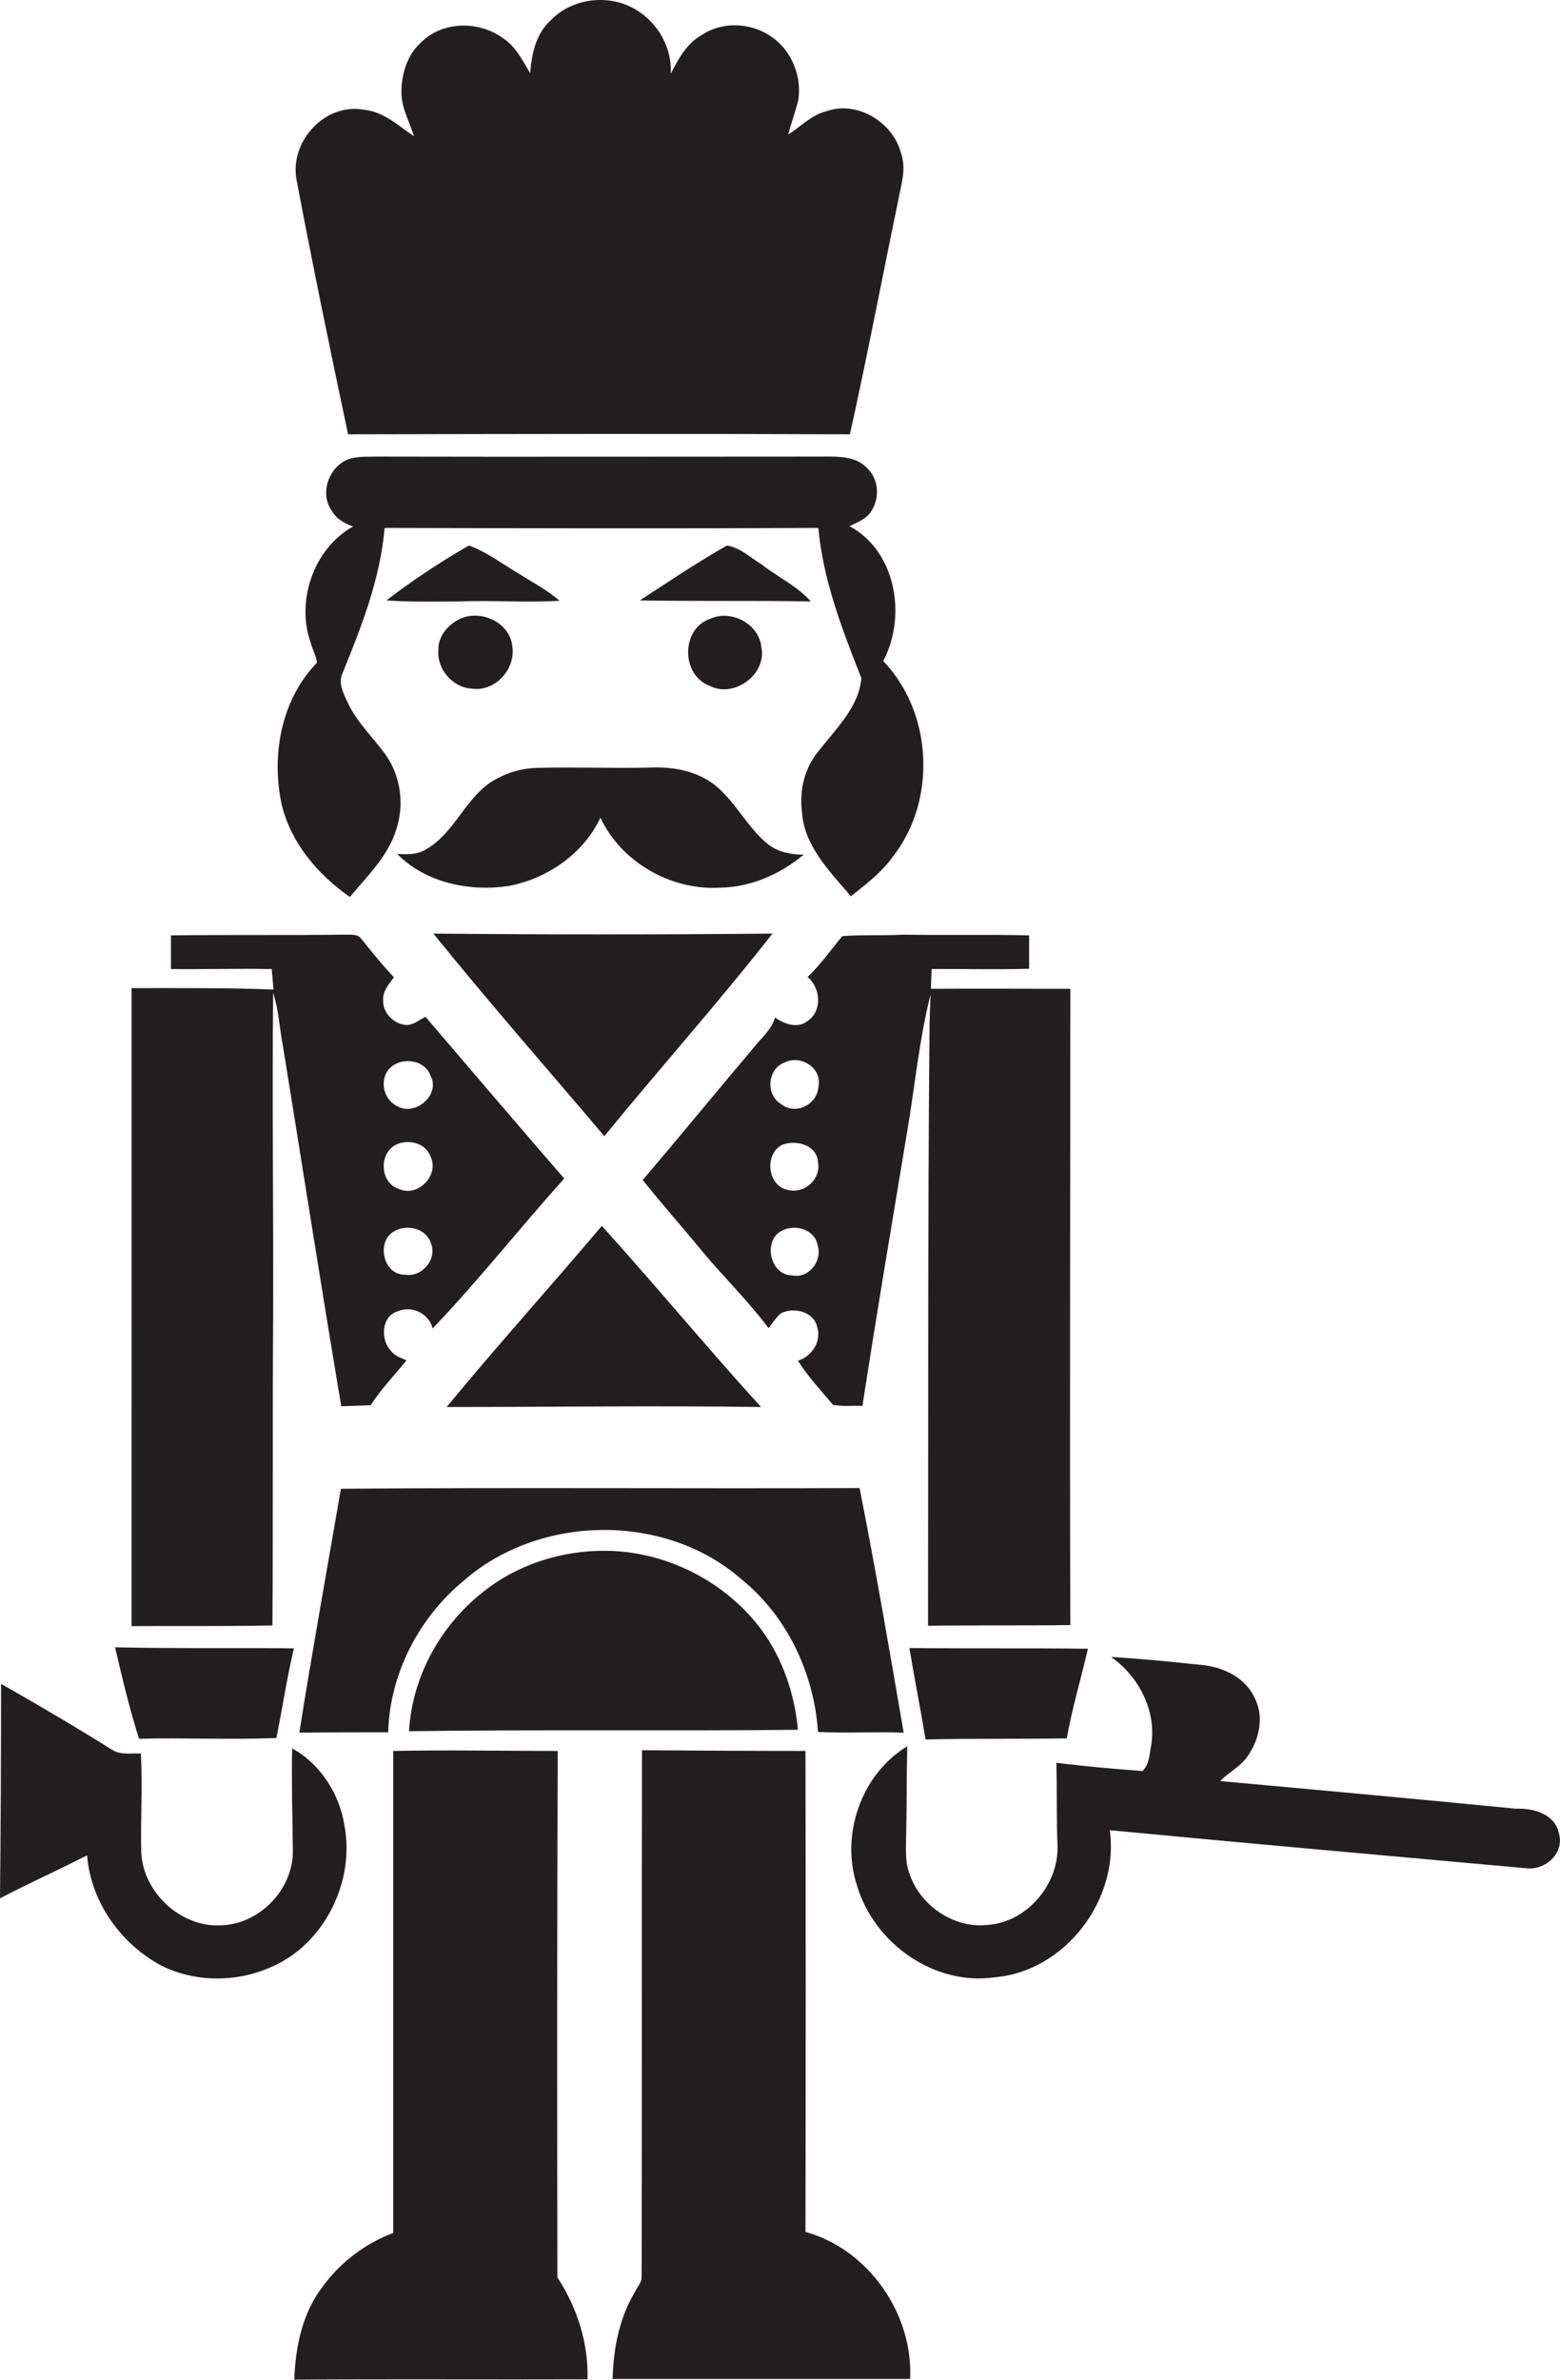
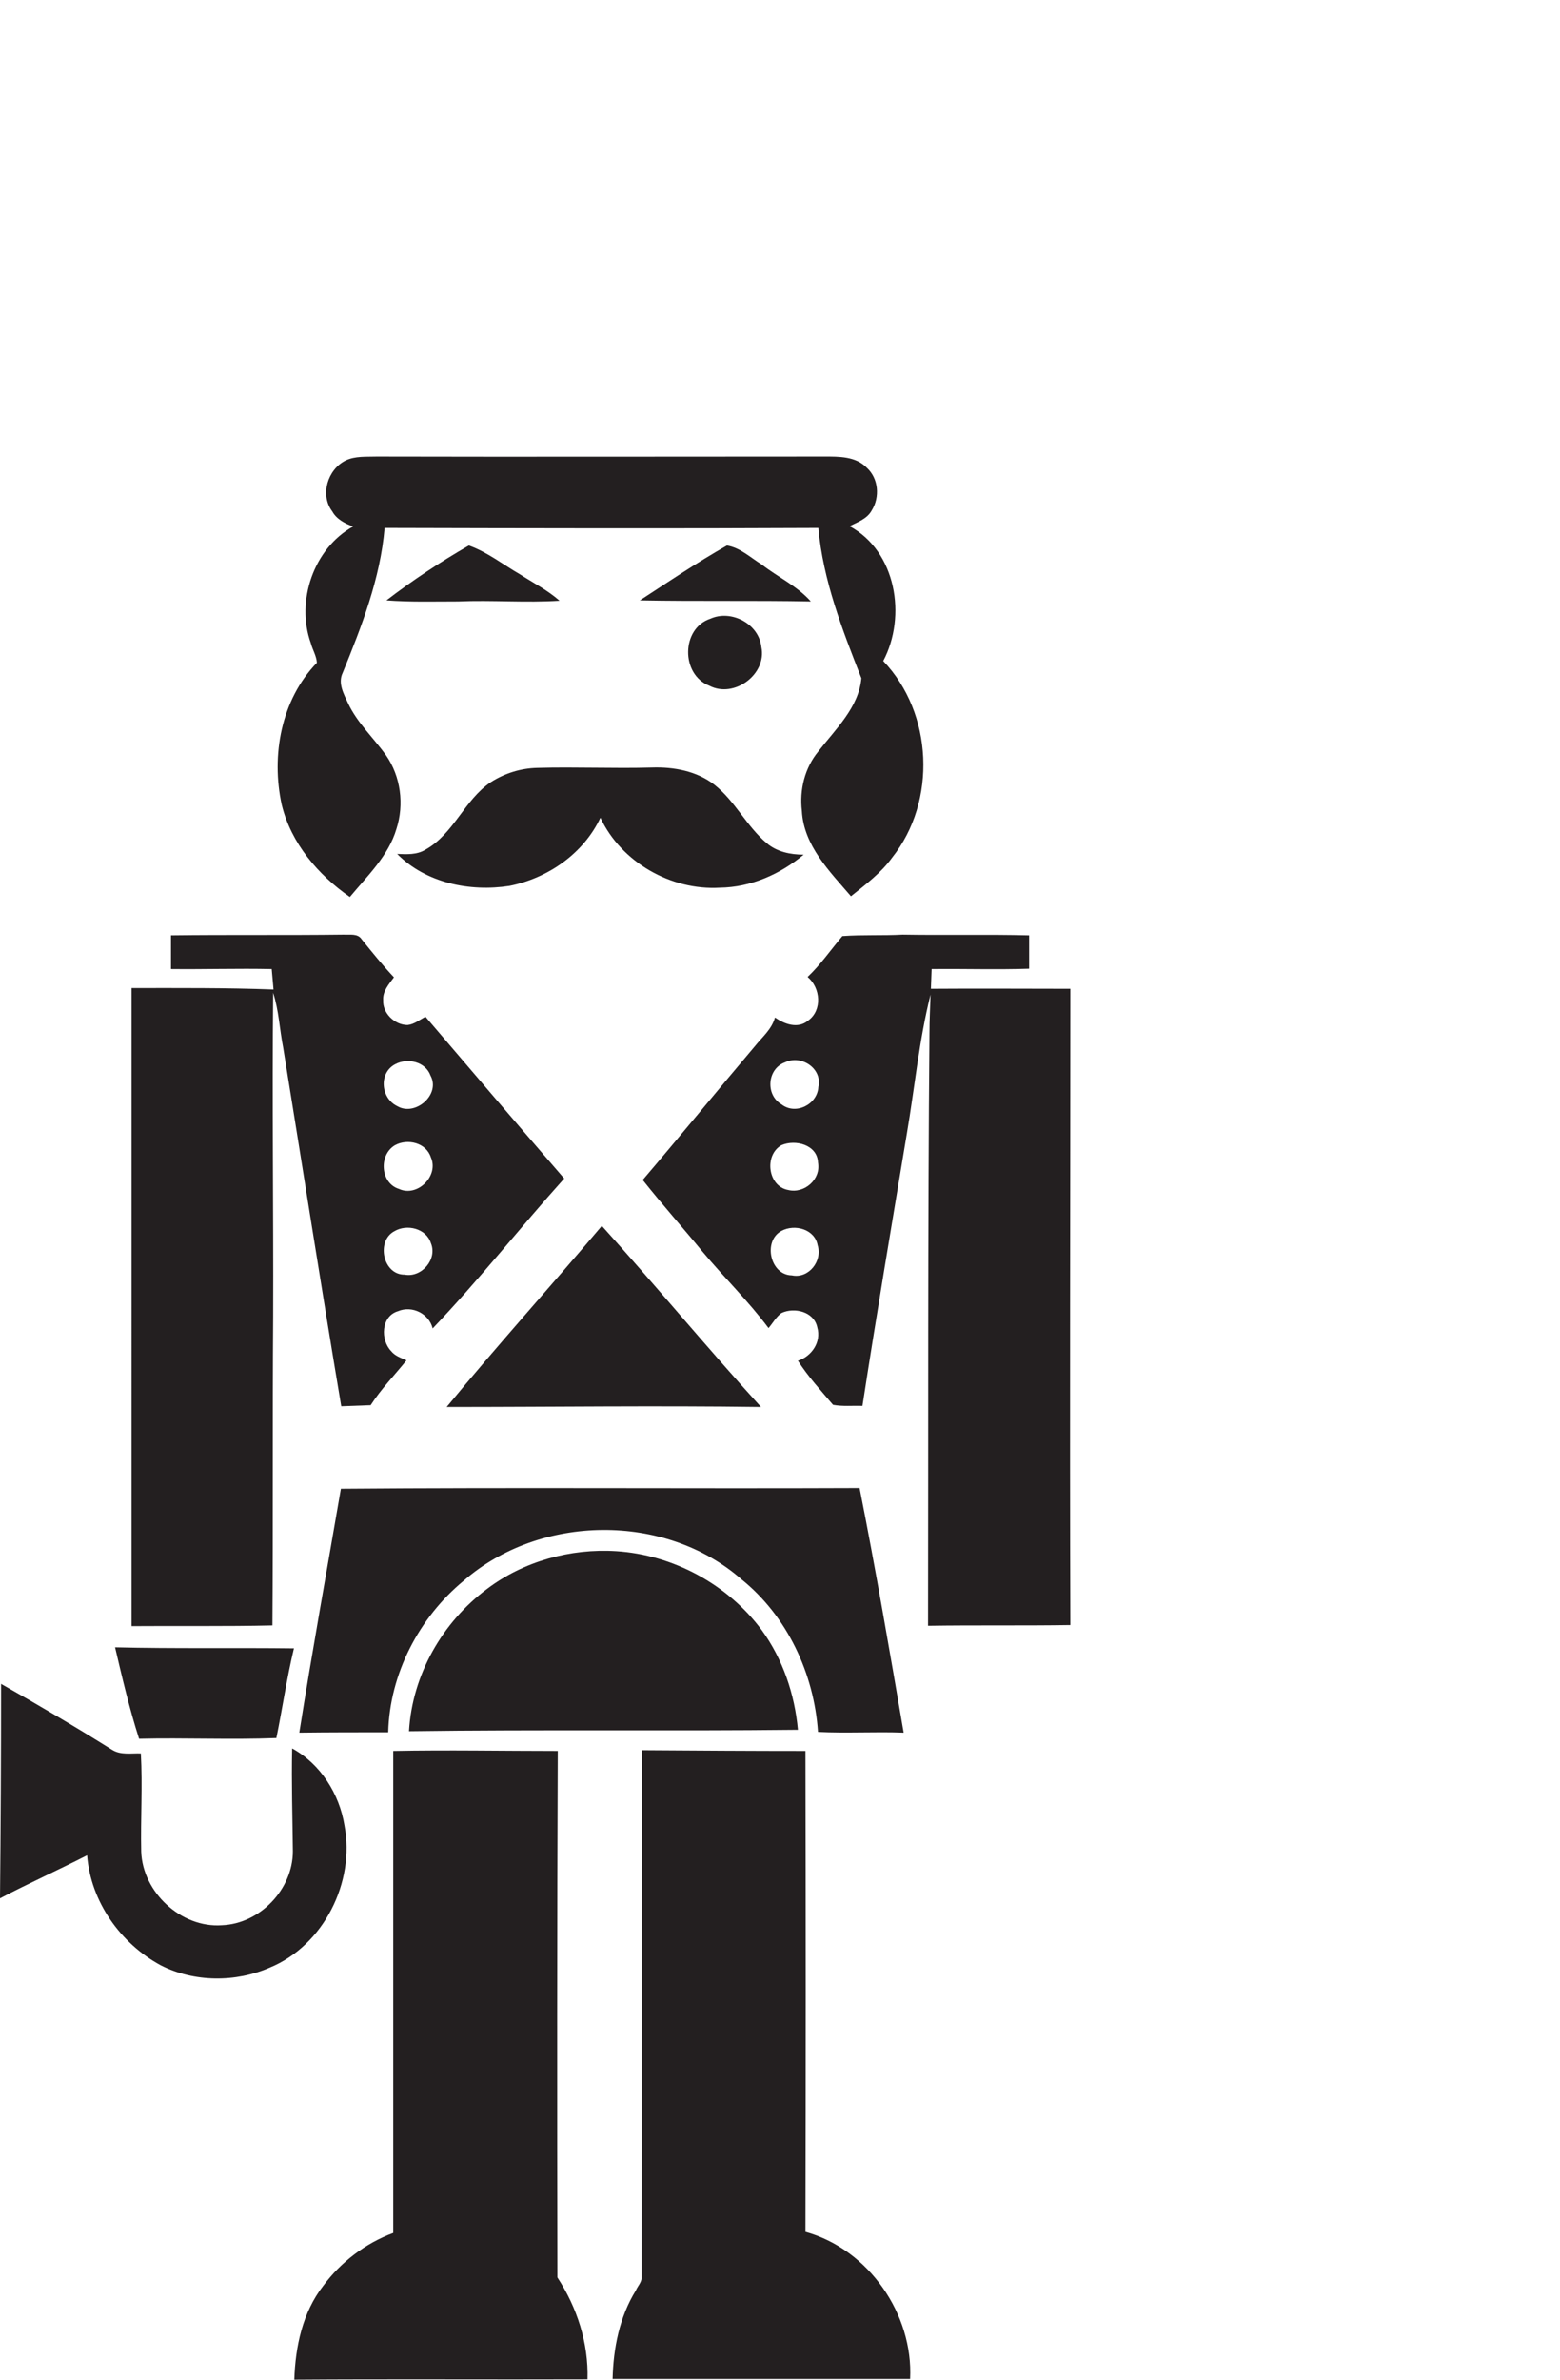
<svg xmlns="http://www.w3.org/2000/svg" version="1.1" id="Layer_1" x="0px" y="0px" viewBox="0 0 435.2 663.6" enable-background="new 0 0 435.2 663.6" xml:space="preserve">
  <g>
-     <path fill="#231F20" d="M97.1,121.1c46.7-0.1,93.4-0.2,140,0c4.8-21.5,8.9-43.2,13.4-64.8c0.8-4.5,2.5-9.2,0.8-13.8   c-2.3-8.5-12.2-14.5-20.7-11.5c-4.2,1-7.2,4.3-10.7,6.5c0.8-3.2,2-6.3,2.8-9.6c1-6.3-1.6-13.1-6.6-17c-5.7-4.6-14.3-5.2-20.4-1.1   c-4.2,2.4-6.5,6.7-8.6,10.8c0.5-7.2-3.6-14.3-9.7-17.9c-7.4-4.5-17.8-3.3-23.8,3c-4.1,3.7-5.3,9.4-5.7,14.7c-2.1-3.5-4-7.4-7.5-9.7   c-6.6-4.9-16.8-4.9-22.8,1c-4.1,3.6-5.7,9.2-5.6,14.4c0.1,4.2,2.3,8,3.5,11.9c-4.4-2.9-8.4-6.9-14-7.4c-10.8-2-20.7,8.8-18.8,19.4   C87.2,73.8,92.1,97.5,97.1,121.1z" />
    <path fill="#231F20" d="M97.6,250.1c4.9-5.9,10.8-11.5,13-19c2.2-6.8,1.2-14.6-2.9-20.5c-3.5-4.9-8-9-10.6-14.5   c-1.2-2.6-2.9-5.6-1.5-8.5c5.3-13,10.5-26.3,11.7-40.4c40.3,0.1,80.6,0.2,121,0c1.3,14.6,6.7,28.4,12,41.9   c-0.7,8.1-7.2,14.2-12,20.4c-3.8,4.6-5.3,10.7-4.6,16.6c0.5,9.7,7.8,16.9,13.7,23.8c4.1-3.3,8.4-6.5,11.5-10.8   c12.5-15.7,11.4-40.3-2.5-54.8c6.6-12.5,3.6-30.6-9.4-37.6c2.2-1.1,4.9-2,6.2-4.4c2.3-3.7,1.9-8.9-1.4-11.9   c-3.1-3.2-7.8-3.1-11.8-3.1c-41.6,0-83.3,0.1-124.9,0c-2.9,0.1-6-0.2-8.7,1.1c-5,2.5-7.2,9.6-3.7,14.2c1.2,2.2,3.6,3.4,5.8,4.2   c-11,6.1-16,20.8-11.8,32.5c0.5,1.9,1.6,3.6,1.7,5.5c-10,10.3-12.8,25.9-9.8,39.6C81.2,235.1,88.7,243.9,97.6,250.1z" />
    <path fill="#231F20" d="M156.1,167.5c-3.4-3-7.4-5-11.1-7.4c-4.7-2.7-9.1-6.2-14.2-8c-8,4.6-15.7,9.7-23,15.3   c6.6,0.5,13.3,0.3,20,0.3C137.3,167.3,146.7,168.1,156.1,167.5z" />
    <path fill="#231F20" d="M212.5,157.4c-3.1-1.9-6-4.7-9.7-5.3c-8.3,4.7-16.3,10.1-24.3,15.3c15.9,0.3,31.8,0,47.7,0.3   C222.4,163.4,217,160.9,212.5,157.4z" />
-     <path fill="#231F20" d="M128.2,172.6c-3.2,1.6-6,4.8-5.9,8.5c-0.5,5.4,3.9,10.6,9.3,10.9c6.5,1,12.4-5.5,11.3-11.9   C142.2,173.5,134.1,169.8,128.2,172.6z" />
    <path fill="#231F20" d="M198.2,172.5c-8.2,2.7-8.3,15.6-0.3,18.7c6.9,3.6,16.1-3.2,14.5-10.8C211.7,173.9,204,169.9,198.2,172.5z" />
    <path fill="#231F20" d="M142.1,247c10.7-2.1,20.7-9,25.4-19c5.8,12.4,19.7,20.3,33.3,19.5c8.6-0.1,16.8-3.7,23.4-9.2   c-3.7,0-7.5-0.8-10.3-3.2c-5.6-4.7-8.8-11.7-14.6-16.3c-4.9-3.8-11.3-5-17.4-4.8c-10.7,0.3-21.4-0.2-32,0.1c-4.6,0.1-9.1,1.5-13,4   c-7.4,5-10.3,14.4-18.2,18.8c-2.4,1.5-5.3,1.3-7.9,1.2C118.8,246.2,131.1,248.7,142.1,247z" />
-     <path fill="#231F20" d="M215.5,260.3c-31.5,0.3-63.1,0.3-94.6,0c15.5,19.2,31.8,37.7,47.7,56.5C184,297.9,200.4,279.6,215.5,260.3z   " />
    <path fill="#231F20" d="M36.7,453.4c13.1-0.1,26.2,0.1,39.3-0.2c0.2-28.7,0-57.4,0.2-86.1c0.1-30.1-0.3-60.2,0-90.3   c1.6,5,1.8,10.2,2.8,15.3c5.4,33.3,10.6,66.7,16.2,100c2.7-0.1,5.5-0.2,8.2-0.3c2.9-4.5,6.7-8.4,10-12.5c-1.5-0.7-3.2-1.2-4.3-2.6   c-3-3.1-2.8-9.7,1.9-11.1c4-1.7,8.7,0.7,9.7,4.8c12.8-13.4,24.3-28,36.7-41.8c-13-15-25.8-30-38.7-45.1c-1.6,0.8-3.1,2.1-5,2.3   c-3.6,0-7-3.3-6.8-6.9c-0.2-2.5,1.6-4.5,3-6.4c-3.2-3.4-6.1-7-9-10.6c-1.1-1.7-3.3-1.2-5-1.3c-16,0.2-32.1,0-48.2,0.2   c0,3.1,0,6.3,0,9.4c9.4,0.1,18.7-0.2,28.1,0c0.2,1.9,0.3,3.8,0.5,5.7c-13.2-0.5-26.4-0.4-39.6-0.4   C36.7,334.9,36.7,394.2,36.7,453.4z M111.3,331.5c-5.2-1.6-5.7-9.5-1.1-12.2c3.5-1.9,8.7-0.7,10,3.4   C122.5,327.8,116.5,333.9,111.3,331.5z M110.3,296.7c3.4-1.8,8.4-0.7,9.8,3.2c2.9,5.3-4.3,11.5-9.3,8.5   C106.2,306.2,105.6,299.1,110.3,296.7z M110,343.3c3.5-2.1,8.9-0.8,10.2,3.3c1.9,4.5-2.6,9.7-7.3,8.8   C106.8,355.5,104.9,346,110,343.3z" />
    <path fill="#231F20" d="M235,261c-3.2,3.8-6.1,8-9.7,11.4c3.6,3,4.2,9.3,0.1,12.2c-2.8,2.3-6.5,1-9.2-0.9c-0.9,3.3-3.6,5.5-5.6,8   c-10.5,12.4-20.8,25-31.3,37.3c5.4,6.8,11.2,13.3,16.7,20c6,7.2,12.8,13.8,18.4,21.3c1.2-1.4,2.1-3.1,3.6-4.2c3.6-1.7,9.1-0.4,10,4   c1.2,4.1-1.6,8.1-5.4,9.3c2.8,4.4,6.4,8.3,9.8,12.3c2.7,0.5,5.4,0.2,8.2,0.3c3.9-25.4,8.2-50.7,12.4-76c2.2-12.9,3.4-26,6.6-38.7   c-0.1,3.5-0.3,7.1-0.3,10.7c-0.5,55.1-0.3,110.2-0.4,165.3c13.2-0.2,26.5,0,39.7-0.2c-0.2-59.1,0-118.3,0-177.4   c-13,0-25.9-0.1-38.9,0c0.1-1.8,0.1-3.7,0.2-5.5c9.1-0.1,18.2,0.2,27.2-0.1c0-3.1,0-6.2,0-9.3c-11.8-0.3-23.5,0-35.3-0.2   C246.3,260.9,240.6,260.6,235,261z M220.9,355.6c-6.1-0.1-8.1-9.6-2.9-12.4c3.7-2,9.3-0.5,10.1,4   C229.5,351.6,225.6,356.6,220.9,355.6z M218,319.3c3.9-1.7,10-0.1,10.2,4.8c0.9,4.7-3.8,8.8-8.3,7.7   C214.2,330.8,213.1,322.1,218,319.3z M228.3,303.1c-0.3,4.9-6.4,7.9-10.3,4.8c-4.5-2.6-4-9.9,1-11.7   C223.5,294,229.5,297.9,228.3,303.1z" />
    <path fill="#231F20" d="M212.3,392.3c-15.1-16.6-29.4-33.9-44.4-50.5c-14.3,16.9-29.2,33.4-43.3,50.5   C153.8,392.3,183.1,391.9,212.3,392.3z" />
    <path fill="#231F20" d="M252.1,483.1c-3.9-22.7-7.8-45.5-12.3-68.2c-48.2,0.2-96.5-0.2-144.7,0.2c-3.9,22.7-8,45.3-11.6,68   c8.3-0.1,16.5-0.1,24.8-0.1c0.4-16.3,8.6-32,21.1-42.3c21.2-18.5,56.1-19,77.4-0.4c12.8,10.3,20.3,26.3,21.4,42.6   C236.2,483.3,244.2,482.8,252.1,483.1z" />
    <path fill="#231F20" d="M171.9,432.5c-12.7-0.8-25.8,2.8-36,10.5c-12.5,9.3-20.9,24-21.8,39.7c36.2-0.5,72.3,0,108.5-0.4   c-0.9-9.9-4.2-19.7-10.1-27.8C203,441.7,187.7,433.5,171.9,432.5z" />
    <path fill="#231F20" d="M77.1,484.6c1.7-8.3,2.9-16.7,4.9-25c-16.6-0.2-33.3,0.1-49.9-0.3c2,8.5,4,17.1,6.7,25.5   C51.6,484.5,64.5,485.1,77.1,484.6z" />
-     <path fill="#231F20" d="M258.2,485c13.2-0.3,26.3-0.1,39.4-0.3c1.5-8.5,4-16.7,5.9-25c-16.6-0.2-33.2,0-49.8-0.2   C255.1,468,256.8,476.4,258.2,485z" />
-     <path fill="#231F20" d="M434.9,511.2c-1.1-5.5-7.2-7.1-12.1-6.9c-27.5-2.7-54.9-5.2-82.4-7.7c2.4-2.5,5.7-4,7.7-7   c3.1-4.5,4.6-10.6,2.1-15.8c-2.4-5.7-8.4-8.8-14.3-9.5c-8.6-0.9-17.2-1.8-25.9-2.3c7.6,5.4,12.6,14.8,11.2,24.3   c-0.5,2.5-0.5,5.7-2.5,7.5c-8-0.6-16-1.3-24-2.3c0.2,7.5,0,15.1,0.3,22.7c0.6,11-8.4,21.7-19.4,22.5c-9.6,1.1-19.1-5.5-22-14.6   c-1.2-3.5-0.8-7.3-0.8-10.9c0.2-8.1,0.1-16.2,0.3-24.3c-12.9,7.8-18.7,24.8-14,38.9c4.8,16.1,21.6,28,38.5,25.5   c19.6-1.7,34.7-21.7,32-41c38.7,3.7,77.4,7.1,116.1,10.6C431.2,521.6,436.5,516.6,434.9,511.2z" />
    <path fill="#231F20" d="M96.1,509c-1.4-8.8-6.7-17.2-14.6-21.5c-0.2,9.6,0.1,19.1,0.2,28.7c0,10.6-9.2,20.2-19.8,20.6   c-11.4,0.8-22.1-9.2-22.5-20.5c-0.2-9.1,0.4-18.3-0.1-27.4c-2.7-0.1-5.6,0.5-8-1c-10.2-6.4-20.6-12.5-31-18.4   c0,19.9-0.1,39.9-0.3,59.8c8-4.2,16.3-7.9,24.3-12c1,12.9,9.3,24.6,20.6,30.7c9.3,4.7,20.8,4.8,30.4,0.6   C90.3,542.4,99.1,524.8,96.1,509z" />
    <path fill="#231F20" d="M155.6,488.2c-15.3,0-30.6-0.3-45.9,0c0,44.8,0,89.6,0,134.4c-7.8,2.9-14.6,8.1-19.5,14.7   c-5.8,7.4-7.8,17-8.1,26.2c27.3-0.2,54.5,0,81.8-0.1c0.3-10.1-2.9-20-8.4-28.4C155.4,586.2,155.4,537.2,155.6,488.2z" />
    <path fill="#231F20" d="M224.7,622.3c0.1-44.7,0.1-89.4,0-134.1c-15.2,0-30.4-0.1-45.6-0.2c-0.1,49,0,98-0.1,147   c0,1.4-1.1,2.4-1.6,3.6c-4.6,7.4-6.3,16.2-6.5,24.7c27.7,0,55.4,0,83,0C254.8,645.3,242.4,627.2,224.7,622.3z" />
  </g>
</svg>